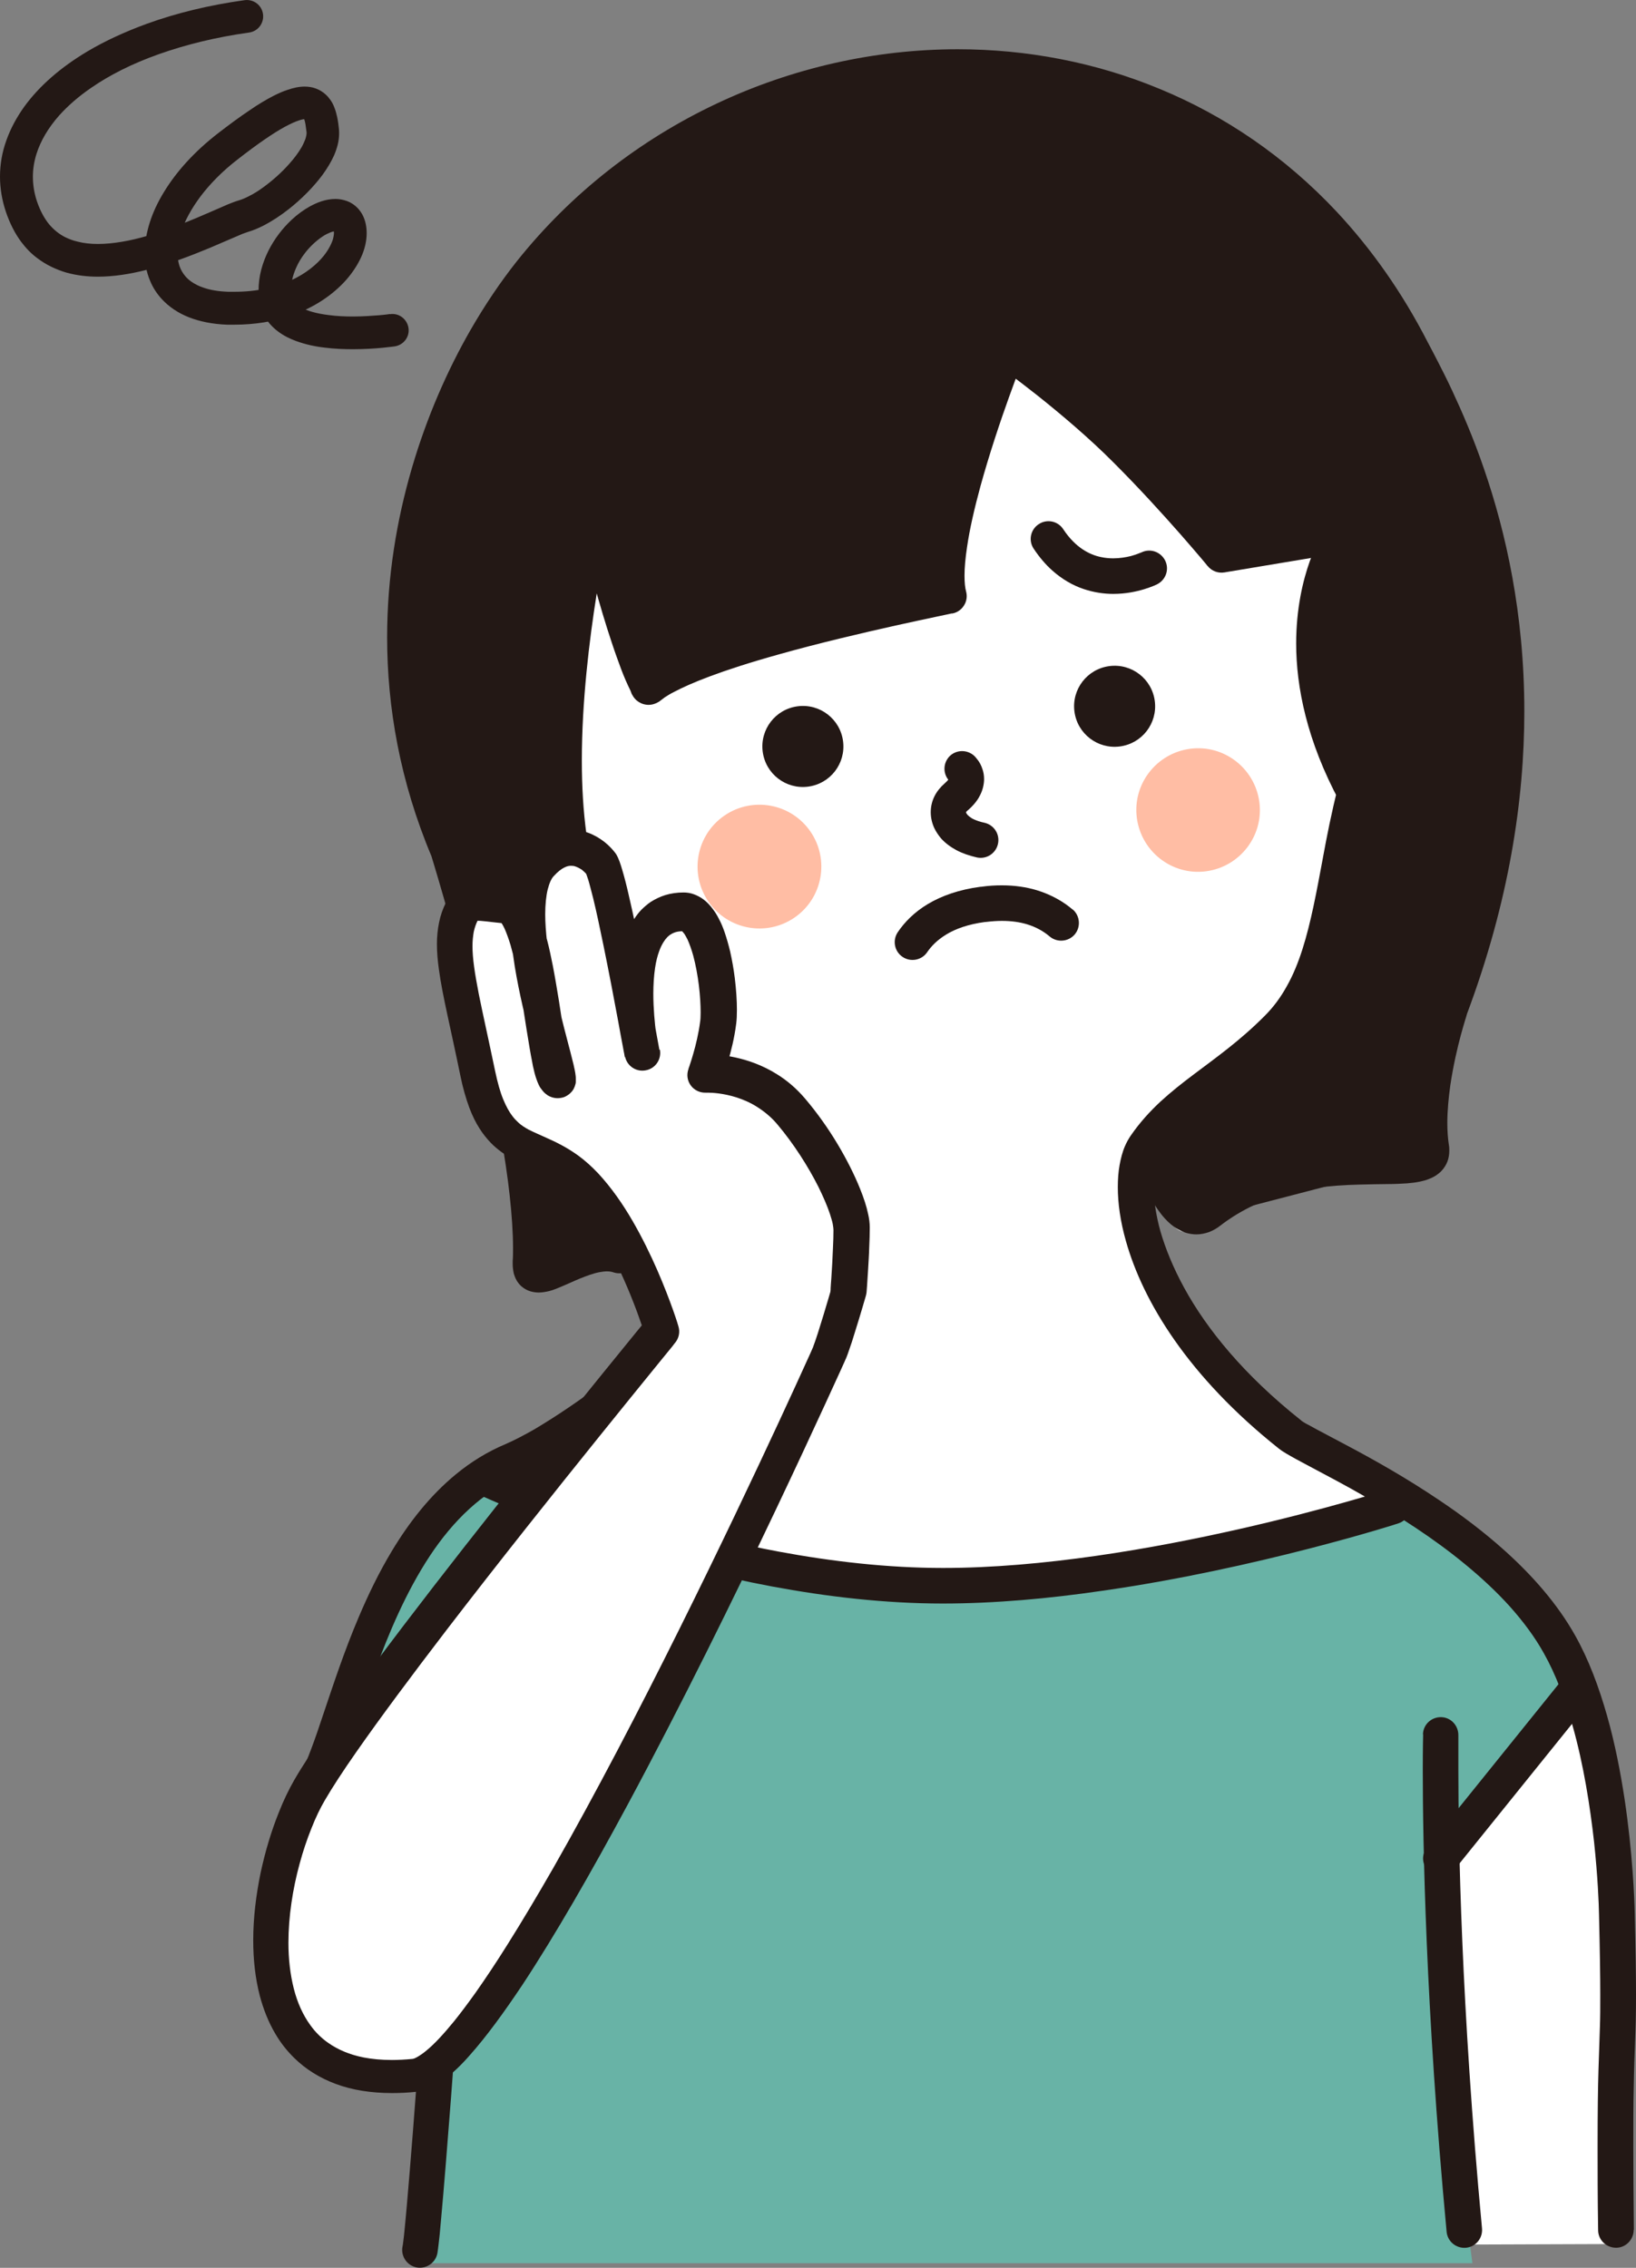
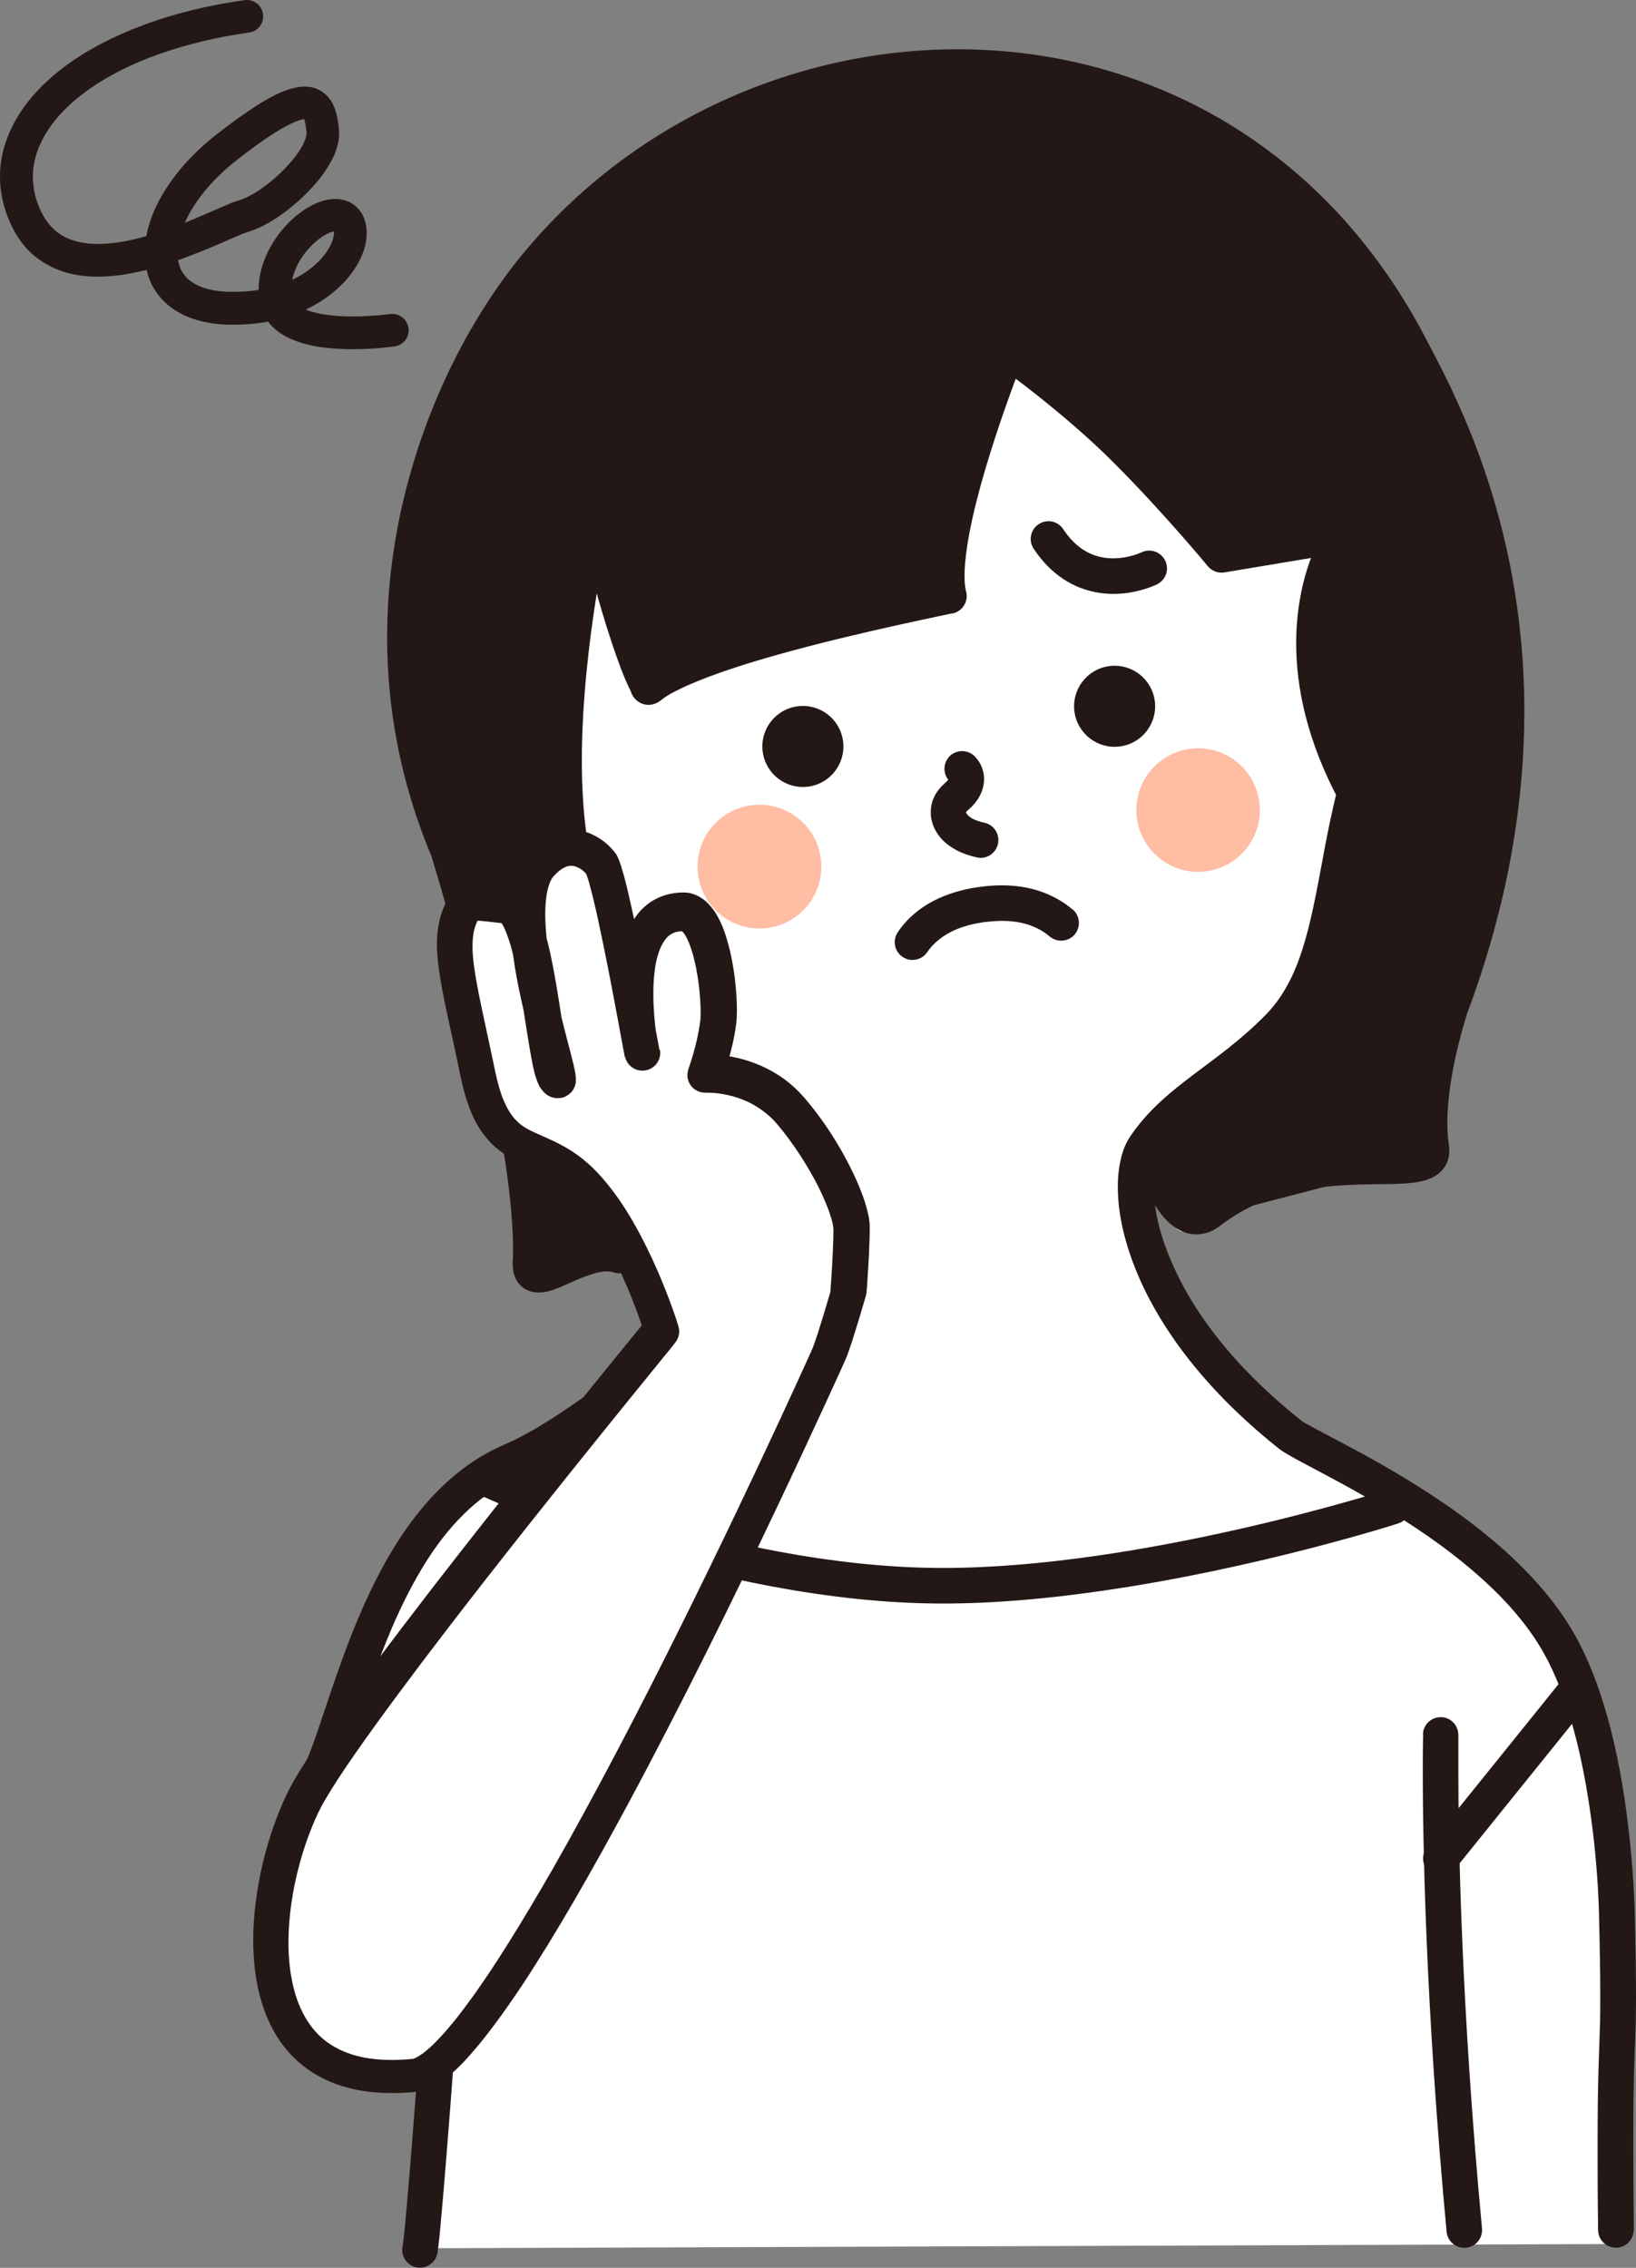
<svg xmlns="http://www.w3.org/2000/svg" id="_レイヤー_2" width="92" height="127.54" viewBox="0 0 92 127.54">
  <rect x="0" y="0" width="92" height="127.54" fill="#808080" stroke="none" />
  <defs>
    <style>.cls-1{fill:#231815;}.cls-1,.cls-2,.cls-3,.cls-4{stroke-width:0px;}.cls-2{fill:#68b3a6;}.cls-3{fill:#fff;}.cls-4{fill:#ffbda4;}</style>
  </defs>
  <g id="_コンテンツ">
    <path class="cls-3" d="m85.84,90.61c-4.95-6.05-11.74-8.8-15.47-12.1-4.05-3.57-6.24-6.59-6.24-7.85,0-2.41-.75-3.86.05-5.2.8-1.34,1.02,6.74,4.01,2.67,2.92-3.97,5.62-2.41,5.62-2.41l6.42-.27c.17-.52-.85-2.95-.27-5.08,1.35-4.93,4.77-11.6,4.81-13.11.53-19.26-6-26.15-7.49-28.89-3.21-5.88-10.5-15.4-28.62-13.37-11.68,1.31-22.7,13.5-24.07,20.6-3.48,17.92-1.42,17.43,0,19.79,6.42,10.7,3.81,27,6.42,26.21,1.34-.4,4.55-2.94,7.49-1.07,2.94,1.87,6.73-6.26,6.99-3.85s-5.39,7.59-12.88,13.48c-4.5,3.54-11.5,3.21-13.42,19.73-.25,2.12.42,5.63,1.44,9.41.87,3.23,2.76,5.37,3.16,8.31.59,4.3-.53,8.83-.53,8.83l67.62-.24s2.19-26.78-5.03-35.6Z" />
    <path class="cls-3" d="m79.69,61.72l-.03-.15c-.08.25-.08.32.03.15Z" />
    <path class="cls-1" d="m47.41,41.69c.16,1.25-.72,2.39-1.97,2.55-1.25.16-2.39-.72-2.55-1.97s.72-2.39,1.97-2.55c1.25-.16,2.39.72,2.55,1.97Z" />
    <path class="cls-1" d="m60.42,40.01c.16,1.25,1.3,2.13,2.55,1.97,1.25-.16,2.13-1.3,1.97-2.55-.16-1.25-1.3-2.13-2.55-1.97s-2.13,1.3-1.97,2.55Z" />
    <path class="cls-1" d="m53.44,43.94l.22-.22-.28.16s.01.02.06.07l.22-.22-.28.16.1-.06-.11.03s0,.02.01.02l.1-.06-.11.03.15-.05h-.16s0,.03,0,.05l.15-.05h-.16s.11,0,.11,0l-.1-.03s0,.01,0,.03h.11l-.1-.03h.01s-.01,0-.01,0h0s.01,0,.01,0h-.01s0,.02-.04.07c-.03.05-.1.12-.21.22h0c-.23.2-.43.44-.57.72-.14.28-.21.59-.21.9,0,.3.07.61.2.89.1.21.23.4.38.58.23.26.53.48.86.66.34.18.72.31,1.15.41.54.12,1.07-.22,1.19-.76.12-.54-.22-1.07-.76-1.19-.24-.05-.44-.12-.59-.19-.11-.05-.2-.11-.26-.16-.09-.07-.14-.14-.16-.17-.02-.04-.02-.05-.02-.06,0,0,0,0,0-.02,0-.01.02-.04.06-.07h0c.31-.26.55-.54.71-.85.08-.15.14-.31.18-.47.04-.16.06-.32.06-.46,0-.2-.03-.38-.08-.53-.07-.23-.17-.41-.26-.53-.09-.12-.16-.2-.2-.24-.4-.38-1.03-.37-1.41.02-.38.4-.37,1.03.03,1.41h0Z" />
    <path class="cls-1" d="m60.33,51.16c-.5-.43-1.18-.84-2.04-1.1-.57-.17-1.22-.27-1.95-.27-.37,0-.75.02-1.16.08h0s-.01,0-.01,0h0s-.01,0-.01,0h-.01s0,0,0,0h-.01s0,0,0,0c-1.21.16-2.19.51-2.96.97-.77.46-1.32,1.03-1.69,1.58-.31.45-.2,1.08.26,1.39.45.31,1.08.2,1.39-.26.23-.34.57-.69,1.08-1,.51-.31,1.21-.57,2.18-.7h0s.01,0,.01,0h0s.01,0,.01,0h.01s0,0,0,0h.01s0,0,0,0c.33-.04.63-.06.9-.06.55,0,1,.07,1.38.18.57.17.98.42,1.3.69.42.36,1.05.31,1.41-.1.36-.42.31-1.05-.1-1.41h0Z" />
    <path class="cls-1" d="m64.18,31.07l.29.59-.29-.59h0s.29.59.29.59l-.29-.59.08.16-.08-.16h0s.08.16.08.16l-.08-.16s-.01,0-.03.01c-.07.03-.27.11-.55.19-.28.07-.63.13-1,.13-.22,0-.45-.02-.68-.07-.35-.07-.7-.21-1.06-.45-.35-.24-.72-.59-1.07-1.12-.3-.46-.92-.59-1.38-.28-.46.3-.59.92-.28,1.38.32.48.67.89,1.04,1.22.56.5,1.16.84,1.75,1.04.59.2,1.17.28,1.68.28.7,0,1.3-.13,1.73-.26.43-.13.7-.26.74-.28.49-.25.7-.84.45-1.34-.25-.49-.84-.7-1.34-.45h0Z" />
    <circle class="cls-4" cx="42.71" cy="48.74" r="3.48" transform="translate(-20.07 32.65) rotate(-34.4)" />
    <path class="cls-4" d="m63.93,46c.25,1.9,1.99,3.25,3.89,3,1.9-.25,3.25-1.99,3-3.89-.25-1.9-1.99-3.25-3.89-3-1.9.25-3.25,1.99-3,3.89Z" />
    <path class="cls-1" d="m56.95,20s-4.14,9.64-3.74,12.57c.18,1.34-16.94,5.62-16.94,5.62,0,0-2.85-7.67-2.85-8.74s-2.23,2.41-1.96,11.23,6.42,29.42,6.42,29.42l-7.31,1.43s-7.04-29.87-7.58-34.42c-.53-4.55,3.48-23.81,15.25-29.16,11.77-5.35,20.14-4.47,25.68-2.14,10.16,4.28,18.19,14.98,20.06,28.35,1.87,13.37-3.48,20.6-3.48,24.07v6.95l-13.37,3.48s-4.09-3.35-2.67-4.28c12.48-8.2,10.83-16.85,11.37-19.53.22-1.12-1.53-3.14-2.01-5.75-.66-3.63.91-8.6.45-8.6-.8,0-5.53.71-5.53.71l-11.77-11.23Z" />
    <path class="cls-1" d="m74.98,29.17l-6.42,1.07.16.98.77-.63s-.61-.75-1.59-1.87c-.98-1.11-2.33-2.6-3.82-4.09-1.51-1.51-3.21-2.94-4.53-3.99-1.32-1.05-2.27-1.73-2.28-1.74-.25-.18-.57-.23-.86-.15-.29.09-.53.3-.65.59,0,.01-.87,2.16-1.74,4.84-.43,1.34-.87,2.82-1.2,4.24-.17.71-.3,1.41-.4,2.07-.1.66-.16,1.29-.16,1.88,0,.5.04.97.16,1.41l.97-.25-.2-.98s-1.35.27-3.25.7c-1.91.43-4.37,1.01-6.63,1.64-3.21.9-5,1.62-6.04,2.14-.26.13-.48.25-.65.35-.13.08-.24.15-.34.21-.07.05-.13.09-.18.12-.04.03-.07.05-.09.06-.02.01-.03.02-.03.02h0s.11.15.11.15l-.1-.15h0s.11.15.11.15l-.1-.15.4.6-.31-.65c-.07.03-.09.05-.1.05l.4.6-.31-.65.39.82-.24-.87c-.06.02-.11.04-.14.05l.39.82-.24-.87.25.92v-.95c-.1,0-.19.02-.25.03l.25.92v-.95s0,.97,0,.97l.22-.94c-.08-.02-.15-.03-.22-.03v.97l.22-.94-.23.94.43-.87c-.06-.03-.14-.06-.21-.08l-.23.94.43-.87-.43.86.69-.66c-.06-.06-.15-.14-.27-.2l-.43.86.69-.66-.67.63.77-.5s-.05-.08-.1-.13l-.67.63.77-.5-.63.41.69-.32s-.02-.04-.05-.09l-.63.41.69-.32-.29.13.29-.13h0s-.29.13-.29.13l.29-.13h-.02s.02,0,.02,0h0s-.02,0-.02,0h.02s-.01-.04-.03-.07c-.02-.04-.04-.08-.06-.13-.14-.27-.29-.63-.45-1.05-.28-.72-.57-1.61-.85-2.53-.42-1.37-.81-2.82-1.1-3.91-.14-.55-.26-1.01-.34-1.33-.04-.16-.07-.29-.09-.38-.01-.04-.02-.08-.02-.1,0-.01,0-.02,0-.02h0c-.11-.46-.51-.77-.97-.77-.46,0-.86.32-.97.77,0,.02-.43,1.81-.86,4.46-.43,2.66-.86,6.18-.86,9.67,0,1.5.08,2.99.28,4.42.08.55.58.93,1.13.85.55-.08.93-.58.85-1.13-.18-1.31-.26-2.72-.26-4.15,0-3.33.42-6.77.83-9.35.21-1.29.42-2.38.57-3.14.08-.38.14-.68.19-.88.02-.1.04-.18.05-.23,0-.03.01-.04.01-.06h0s0-.02,0-.02h0s-.32-.08-.32-.08l.32.08h0s-.32-.08-.32-.08l.32.08-.97-.23-.97.23s.42,1.77,1.01,3.86c.29,1.05.62,2.17.97,3.21.17.52.35,1.01.52,1.47.17.45.35.86.53,1.22,0,.02.01.03.02.05,0,.01.01.03.02.06,0,.02.02.05.04.09.02.03.04.07.07.12.02.04.06.08.1.13.03.04.08.08.13.12.08.06.18.12.29.16.11.04.24.06.34.06.14,0,.26-.03.34-.06.08-.03.13-.05.18-.08.08-.04.12-.07.15-.1.03-.02.06-.04.08-.06.05-.03.09-.07.16-.12.12-.08.29-.19.57-.33.82-.43,2.51-1.16,5.89-2.1,2.2-.62,4.64-1.19,6.52-1.61.94-.21,1.75-.38,2.31-.5.28-.06.51-.11.66-.14.08-.02.14-.03.18-.04.02,0,.03,0,.04,0,0,0,.01,0,.01,0,.27-.05.51-.22.65-.45.15-.23.19-.52.12-.78-.06-.21-.09-.52-.09-.9,0-.45.05-.99.14-1.59.15-1.04.43-2.24.76-3.45.5-1.81,1.11-3.63,1.6-4.99.24-.68.46-1.25.61-1.65.08-.2.14-.35.18-.46.02-.05.04-.09.05-.12,0-.01,0-.02.01-.03h0s0,0,0,0h0s-.23-.09-.23-.09l.23.09h0s-.23-.09-.23-.09l.23.09-.93-.37-.58.81h0s.98.71,2.26,1.72c1.28,1.02,2.9,2.38,4.3,3.79,1.45,1.45,2.77,2.91,3.73,4,.48.55.87,1,1.14,1.32.13.16.24.28.31.37.03.04.06.07.08.1,0,.01.02.02.02.02h0s0,0,0,0c.23.28.59.41.94.35l6.42-1.07c.54-.09.91-.61.82-1.15-.09-.54-.61-.91-1.15-.82h0Z" />
    <path class="cls-1" d="m74.48,29.79c-.04.05-.43.67-.82,1.76-.39,1.09-.77,2.67-.77,4.64,0,1.22.15,2.59.53,4.08.38,1.49.99,3.1,1.91,4.81.26.48.87.66,1.35.4.48-.26.66-.87.4-1.35-.85-1.57-1.4-3.02-1.74-4.35-.34-1.33-.46-2.53-.46-3.58,0-1.71.33-3.06.66-3.98.16-.46.32-.8.44-1.03.06-.11.1-.2.13-.25.02-.03.03-.04.03-.05h0s0,0,0,0l-.45-.29.45.29h0s-.45-.29-.45-.29l.45.29c.3-.46.17-1.08-.29-1.38-.46-.3-1.08-.17-1.38.29h0Z" />
    <path class="cls-1" d="m63.65,64.65s.08.28.21.69c.1.3.23.68.4,1.08.13.3.27.62.44.93.13.23.26.47.42.69.12.17.24.33.38.48.21.23.44.44.74.61.15.08.31.16.48.21.18.05.37.08.56.08.24,0,.48-.05.71-.13.23-.09.44-.21.63-.36h0c.61-.47,1.25-.85,1.89-1.15,1.13-.52,2.31-.81,3.45-.97.85-.12,1.69-.17,2.46-.19.58-.02,1.13-.02,1.64-.03.38,0,.74-.02,1.07-.04.25-.02.49-.05.73-.1.18-.04.35-.08.53-.16.13-.05.27-.12.4-.21.1-.07.2-.15.29-.25.13-.14.25-.33.32-.52.07-.19.1-.4.1-.59,0-.11,0-.21-.02-.31-.06-.38-.09-.81-.09-1.25,0-.69.07-1.43.17-2.14.16-1.07.39-2.07.59-2.81.1-.37.19-.67.25-.87.03-.1.06-.18.07-.23,0-.03.02-.05.02-.06h0s0-.02,0-.02l-.06-.02.06.02h0s-.06-.02-.06-.02l.06.02-.94-.32.93.35c2.38-6.34,3.24-12.07,3.24-17.06,0-5.5-1.05-10.09-2.26-13.61-.6-1.76-1.25-3.25-1.81-4.45-.28-.6-.55-1.13-.78-1.58-.23-.45-.43-.83-.58-1.11-1.44-2.81-3.17-5.25-5.11-7.33-2.91-3.11-6.31-5.41-9.94-6.91-3.63-1.51-7.51-2.24-11.38-2.24-4.66,0-9.32,1.05-13.59,3.07-4.27,2.02-8.14,5-11.22,8.87-.87,1.1-1.76,2.4-2.61,3.88-1.27,2.22-2.43,4.83-3.28,7.74-.85,2.91-1.39,6.11-1.39,9.51,0,3.92.72,8.1,2.5,12.33l.92-.39-.95.3h0s1.17,3.78,2.33,8.41c.58,2.32,1.15,4.85,1.58,7.26.21,1.2.39,2.37.51,3.47.12,1.09.19,2.1.19,2.98,0,.25,0,.49-.02.72h0c0,.05,0,.1,0,.15,0,.18.02.35.06.54.04.14.09.28.18.43.07.11.15.21.25.3.15.13.33.23.5.28.17.05.33.07.47.07.22,0,.41-.04.59-.08.15-.04.3-.09.44-.15.25-.1.5-.21.75-.32.37-.17.76-.33,1.11-.45.18-.06.35-.11.51-.14.16-.03.31-.05.44-.05.15,0,.27.02.38.06.52.17,1.09-.11,1.26-.63.17-.52-.11-1.09-.63-1.26-.34-.11-.69-.16-1.02-.16-.5,0-.96.1-1.39.23-.32.1-.62.21-.91.33-.42.18-.8.35-1.09.47-.15.06-.27.1-.35.13-.04.01-.07.02-.09.02,0,0-.01,0-.01,0v.05s0-.05,0-.05h0s0,.05,0,.05v-.05s0,.19,0,.19v-.19h0s0,.19,0,.19v-.19.48l.18-.44c-.09-.04-.15-.04-.18-.04v.48l.18-.44-.24.6.45-.47c-.06-.06-.14-.11-.21-.13l-.24.6.45-.47-.43.45.53-.31s-.06-.09-.11-.14l-.43.45.53-.31-.35.2.4-.08s-.01-.06-.05-.12l-.35.2.4-.08-.1.02.1-.02h0s-.1.02-.1.02l.1-.02h-.02s.02,0,.02,0h0s-.02,0-.02,0h.02s0-.02,0-.06c0-.01,0-.03,0-.05h0c.01-.27.02-.54.02-.82,0-.98-.08-2.07-.21-3.22-.23-2.01-.62-4.23-1.09-6.42-.7-3.3-1.55-6.56-2.22-9-.68-2.44-1.18-4.06-1.18-4.07-.01-.04-.02-.05-.03-.09-1.67-3.97-2.35-7.87-2.35-11.55,0-4.24.9-8.19,2.21-11.6.65-1.7,1.41-3.27,2.21-4.66.79-1.39,1.63-2.62,2.43-3.63,2.87-3.62,6.5-6.42,10.51-8.31,4-1.89,8.38-2.88,12.74-2.88,4.83,0,9.64,1.21,13.91,3.73,2.14,1.26,4.14,2.85,5.95,4.79,1.81,1.94,3.43,4.22,4.79,6.87.16.31.35.68.58,1.11.39.77.88,1.74,1.39,2.92,1.52,3.54,3.24,8.91,3.24,15.8,0,4.76-.82,10.24-3.12,16.36v.03s-.32.9-.62,2.18c-.15.64-.3,1.38-.42,2.16-.11.78-.19,1.61-.19,2.43,0,.52.03,1.04.11,1.55h0s.02,0,.02,0h-.02s0,0,0,0h.02s-.02,0-.02,0h.1s-.1,0-.1,0h0s.1,0,.1,0h-.1.28l-.27-.07s0,.06,0,.07h.28l-.27-.07.41.1-.36-.21s-.03.07-.04.11l.41.1-.36-.21.36.2-.29-.29s-.04.05-.06.08l.36.2-.29-.29.19.19-.15-.22s-.02.02-.04.04l.19.19-.15-.22.06.08-.05-.09h0s.06.09.06.09l-.05-.09.02.03-.02-.03h0s.02.03.02.03l-.02-.03h0s-.05.02-.12.04c-.07.02-.17.04-.28.05-.22.03-.51.05-.85.06-.6.02-1.35.02-2.18.04-1.26.04-2.72.15-4.24.54-.76.19-1.54.45-2.31.81-.77.36-1.54.81-2.27,1.38h0c-.06.05-.1.06-.12.07,0,0-.01,0-.01,0v.03s0-.03,0-.03h0s0,.03,0,.03v-.03s0,.04,0,.04v-.04s0,0,0,0v.04-.04s0,0,0,0h0s0,0,0,0h0s0,0,0,0c0,0,0,0-.03-.01-.04-.02-.11-.07-.21-.16-.08-.08-.17-.19-.27-.33-.16-.23-.33-.53-.48-.84-.22-.47-.41-.96-.53-1.34-.06-.19-.11-.34-.14-.45-.02-.05-.03-.1-.03-.12,0-.01,0-.02,0-.03h0s0,0,0,0l-.19.05.19-.05h0s-.19.05-.19.05l.19-.05h0s-.93.25-.93.25l.93-.25h0s-.93.25-.93.25l.93-.25c-.14-.53-.69-.85-1.22-.71-.53.14-.85.69-.71,1.22h0Z" />
    <path class="cls-1" d="m21.93,17.66l.06.38-.06-.38h0s.06.38.06.38l-.06-.38s-.24.04-.62.07c-.38.03-.9.07-1.47.07-.44,0-.91-.02-1.35-.08-.33-.04-.65-.1-.93-.18-.21-.06-.4-.13-.55-.21-.12-.06-.22-.12-.3-.18-.12-.09-.2-.19-.25-.28-.05-.1-.09-.2-.1-.36,0-.05,0-.1,0-.15,0-.43.1-.86.28-1.27.13-.31.31-.6.51-.86.3-.39.67-.72.99-.93.16-.11.32-.18.44-.23.12-.05.22-.06.26-.06,0,0,.01,0,.02,0h0s.02-.09.02-.09l-.03.09s.02,0,.02,0l.02-.09-.03.09.08-.21-.15.17s.05.04.07.04l.08-.21-.15.17.11-.12-.15.07s.01.02.04.05l.11-.12-.15.07s.03.07.03.17c0,.09-.02.22-.06.37-.08.26-.25.59-.51.92-.4.5-1.02,1.01-1.85,1.39-.84.38-1.89.64-3.18.64-.11,0-.23,0-.34,0h0c-.56-.02-1.02-.1-1.39-.23-.28-.09-.5-.21-.69-.34-.14-.1-.25-.2-.35-.32-.14-.17-.25-.36-.32-.57-.07-.22-.11-.46-.11-.74,0-.34.06-.73.2-1.14.2-.63.57-1.32,1.1-2.03.53-.7,1.23-1.42,2.09-2.08,1.14-.89,2.01-1.48,2.65-1.83.32-.17.58-.29.77-.35.19-.07.31-.08.36-.08.01,0,.02,0,.02,0h0s0-.03,0-.03v.03s0,0,0,0v-.03s0,.03,0,.03l.04-.15-.08.14s.03.02.04.02l.04-.15-.08.14.1-.18-.14.15s.02.02.04.03l.1-.18-.14.15.07-.08-.08.06s0,0,.01.01l.07-.08-.08.06h0s.02.03.03.07c.02.06.05.16.07.29.02.13.04.28.06.44,0,.01,0,.03,0,.05,0,.07-.02.19-.07.34-.05.13-.12.29-.21.45-.17.29-.4.61-.69.93-.42.48-.95.95-1.46,1.32-.26.19-.51.35-.75.47-.24.13-.46.22-.63.27-.1.03-.2.06-.3.1-.19.07-.41.16-.65.27-.42.18-.91.4-1.46.63-.82.34-1.76.71-2.72.99-.96.28-1.93.46-2.79.46-.41,0-.8-.04-1.14-.13-.26-.06-.5-.15-.72-.26-.33-.17-.62-.4-.89-.72-.26-.32-.49-.73-.68-1.28-.16-.48-.23-.94-.23-1.4,0-.43.07-.85.2-1.27.23-.73.66-1.47,1.29-2.18.48-.53,1.07-1.05,1.77-1.53,1.05-.73,2.34-1.38,3.84-1.91,1.5-.53,3.19-.95,5.06-1.21.5-.07.85-.53.78-1.04-.07-.5-.53-.85-1.04-.78-2.01.28-3.85.73-5.5,1.33-1.23.45-2.36.97-3.35,1.56-1.49.89-2.7,1.94-3.55,3.12-.42.59-.76,1.22-.99,1.87C.12,8.55,0,9.24,0,9.93c0,.66.11,1.32.33,1.98.22.65.51,1.22.86,1.69.27.36.57.67.91.92.5.38,1.06.64,1.63.81.58.16,1.17.23,1.77.23.9,0,1.81-.15,2.69-.37,1.32-.33,2.57-.82,3.61-1.25.51-.22.97-.42,1.35-.58.19-.08.35-.15.49-.21.14-.05.25-.09.31-.11.28-.08.56-.2.84-.34.49-.25.98-.57,1.45-.94.71-.56,1.38-1.23,1.9-1.93.26-.36.48-.72.65-1.1.08-.19.15-.39.2-.59.05-.2.08-.41.08-.63,0-.08,0-.17-.01-.25-.02-.22-.05-.44-.1-.68-.04-.17-.08-.35-.16-.54-.05-.14-.12-.28-.22-.42-.07-.1-.16-.21-.26-.3-.15-.14-.34-.26-.55-.34-.21-.08-.43-.11-.64-.11-.32,0-.63.07-.95.18-.25.08-.5.19-.78.33-.41.21-.87.48-1.39.84-.52.35-1.11.78-1.78,1.3-1.3,1.01-2.31,2.13-3.01,3.28-.35.57-.62,1.15-.8,1.72-.18.57-.28,1.15-.28,1.71,0,.54.09,1.07.3,1.56.15.37.37.71.64,1.01.41.45.94.81,1.56,1.05.62.24,1.33.38,2.13.41h0c.14,0,.27,0,.4,0,1.17,0,2.22-.18,3.13-.49,1.37-.46,2.43-1.2,3.16-2.02.36-.41.65-.85.85-1.29.2-.44.31-.9.31-1.35,0-.33-.06-.68-.22-1-.07-.14-.17-.28-.28-.4-.17-.18-.38-.32-.6-.4-.22-.08-.44-.12-.65-.12-.28,0-.54.05-.79.13-.22.07-.43.17-.64.28-.36.2-.72.46-1.05.77-.5.47-.95,1.05-1.29,1.72-.17.34-.31.7-.41,1.08-.1.38-.15.78-.15,1.19,0,.08,0,.17,0,.25.02.33.09.64.21.93.11.25.25.47.42.67.15.17.31.32.49.45.31.23.64.39.99.52.52.19,1.07.31,1.61.37.54.07,1.09.09,1.59.09.65,0,1.23-.04,1.65-.08.42-.04.69-.08.7-.08.5-.08.85-.54.77-1.04-.08-.5-.54-.85-1.04-.77h0Z" />
-     <path class="cls-2" d="m23.65,127.28h59.15s-2.34-17.17-1.52-22.28c.9-5.57,7.95-10.05,7.95-10.05,0,0-5.94-10.14-11.05-10.41-1.63-.09-17.26,5.16-24.39,4.84-14.12-.64-25.39-6.85-26.49-6.12-2.61,1.74-7.76,12.7-7.76,12.7l4.84,19.64-.73,11.69Z" />
    <path class="cls-1" d="m18.59,100.73c.14-.24.26-.51.39-.79.23-.54.46-1.15.69-1.84.41-1.19.86-2.59,1.39-4.05.79-2.2,1.79-4.54,3.1-6.53.66-1,1.4-1.9,2.23-2.66.83-.76,1.75-1.38,2.78-1.81.79-.33,1.65-.8,2.55-1.36,1.35-.83,2.78-1.86,4.08-2.87.65-.51,1.27-1.01,1.83-1.48.56-.48,1.06-.92,1.47-1.32,1.46-1.4,2.65-2.57,3.63-3.58.73-.76,1.34-1.42,1.84-2.01.76-.88,1.28-1.6,1.64-2.25.18-.32.31-.63.41-.94.09-.31.14-.61.14-.91,0-.27-.04-.53-.11-.76-.05-.18-.12-.34-.19-.49-.11-.23-.23-.43-.35-.61-.12-.19-.24-.37-.35-.54-.23-.35-.49-.68-.78-.99-.51-.54-1.1-1.02-1.71-1.49-.46-.35-.94-.68-1.4-1.01-.7-.49-1.39-.96-1.98-1.43-.29-.23-.56-.46-.8-.69-.23-.22-.43-.44-.59-.65-.63-.84-1.04-1.42-1.33-1.88-.21-.35-.36-.63-.5-.93-.1-.23-.2-.47-.3-.76-.16-.43-.34-.97-.6-1.69-.26-.72-.6-1.63-1.07-2.81-.21-.51-.79-.76-1.3-.55-.51.21-.76.79-.55,1.3.55,1.37.91,2.35,1.18,3.11.2.57.36,1.02.51,1.43.11.31.23.59.36.88.2.43.43.85.75,1.33.32.49.71,1.04,1.26,1.76.24.32.52.62.82.91.53.5,1.12.96,1.74,1.4.46.33.93.66,1.4.98.69.48,1.36.96,1.93,1.44.28.24.54.47.76.71.22.23.4.46.54.68.12.18.23.34.32.49.14.21.24.39.29.52.03.07.05.12.06.17.01.05.02.1.02.16,0,.07,0,.16-.04.28-.03.11-.08.24-.15.39-.13.27-.34.63-.66,1.06-.48.65-1.2,1.49-2.21,2.56-1.01,1.07-2.32,2.37-3.98,3.95-.51.48-1.18,1.08-1.94,1.71-1.14.95-2.5,1.98-3.81,2.87-.66.45-1.31.86-1.91,1.22-.61.35-1.17.64-1.65.85-1.03.43-1.96,1.01-2.8,1.7-1.46,1.2-2.63,2.7-3.6,4.31-.73,1.21-1.34,2.48-1.87,3.73-.8,1.88-1.41,3.74-1.94,5.31-.26.78-.5,1.5-.73,2.1-.11.3-.22.57-.32.81-.1.24-.2.44-.29.6-.27.48-.1,1.09.38,1.36.48.27,1.09.1,1.36-.38h0Z" />
    <path class="cls-1" d="m91.88,125.4c-.02-1.88-.03-3.4-.03-4.64,0-1.36,0-2.39.02-3.22.02-1.24.05-2.01.08-2.76.03-.75.05-1.48.05-2.6,0-1.06-.02-2.46-.07-4.57-.02-.85-.12-3.41-.57-6.42-.23-1.51-.54-3.13-.99-4.71-.45-1.58-1.02-3.13-1.79-4.5-1.01-1.8-2.42-3.39-3.98-4.79-1.17-1.05-2.42-1.99-3.66-2.82-1.85-1.25-3.67-2.27-5.1-3.03-.72-.38-1.34-.71-1.81-.96-.24-.13-.43-.24-.59-.32-.07-.04-.14-.08-.18-.11-.05-.03-.08-.05-.08-.06-3.24-2.57-5.32-5.15-6.58-7.45-.63-1.15-1.06-2.22-1.34-3.18-.27-.96-.38-1.82-.38-2.51,0-.45.05-.84.12-1.14.04-.15.08-.28.12-.38.04-.1.09-.18.13-.24.42-.6.88-1.11,1.39-1.58.77-.71,1.66-1.36,2.66-2.11,1-.75,2.11-1.61,3.26-2.77.85-.85,1.48-1.84,1.96-2.89.36-.79.64-1.63.88-2.49.35-1.3.61-2.66.87-4.05.26-1.39.53-2.82.89-4.25.14-.53-.19-1.08-.72-1.22-.53-.14-1.08.19-1.22.72-.34,1.34-.6,2.65-.83,3.91-.35,1.88-.67,3.63-1.15,5.13-.24.75-.52,1.44-.87,2.06-.34.62-.75,1.18-1.24,1.67-1.4,1.41-2.74,2.35-4.01,3.31-.64.48-1.26.97-1.86,1.52-.59.55-1.16,1.17-1.67,1.91-.13.19-.24.39-.33.6-.14.32-.23.68-.3,1.06-.07.38-.1.8-.1,1.24,0,.9.14,1.93.46,3.05.95,3.36,3.47,7.58,8.6,11.66.07.06.14.1.21.15.14.09.29.18.47.28.33.19.74.4,1.22.66.84.45,1.9,1,3.07,1.68,1.74,1.01,3.72,2.26,5.51,3.74.9.74,1.75,1.53,2.5,2.36.75.84,1.41,1.72,1.92,2.64.66,1.17,1.19,2.58,1.61,4.06.63,2.22.99,4.58,1.21,6.53.21,1.96.27,3.5.28,4.1.05,2.1.07,3.49.07,4.52,0,.73,0,1.28-.02,1.79-.02.76-.05,1.43-.08,2.42-.03.99-.05,2.31-.05,4.37,0,1.25,0,2.77.03,4.65,0,.55.46.99,1.01.99.55,0,.99-.46.99-1.01h0Z" />
    <path class="cls-1" d="m80.03,97.54s-.02.71-.02,2.04c0,3.92.15,13.27,1.34,25.93.05.55.54.95,1.09.9.55-.05.95-.54.9-1.09-1.18-12.58-1.33-21.87-1.33-25.74,0-.65,0-1.15,0-1.49,0-.17,0-.29,0-.38,0-.04,0-.07,0-.09,0-.01,0-.02,0-.02h0c.01-.56-.42-1.02-.97-1.03-.55-.01-1.01.42-1.02.97h0Z" />
    <path class="cls-1" d="m88.01,94.26l-7.76,9.63c-.35.43-.28,1.06.15,1.4s1.06.28,1.4-.15l7.76-9.63c.35-.43.28-1.06-.15-1.4-.43-.35-1.06-.28-1.4.15" />
    <path class="cls-1" d="m23.68,113.63s0,.04,0,.13c-.04.62-.25,3.42-.47,6.25-.11,1.42-.23,2.84-.33,4-.05.58-.1,1.09-.14,1.5-.02.21-.04.39-.06.53-.02.15-.03.26-.05.33-.09.54.28,1.06.82,1.15.54.09,1.06-.28,1.15-.82.02-.13.04-.27.06-.45.04-.33.09-.77.13-1.29.17-1.82.39-4.61.57-6.95.18-2.34.31-4.23.31-4.23.04-.55-.37-1.03-.92-1.07-.55-.04-1.03.37-1.07.92h0Z" />
    <path class="cls-1" d="m78.05,83.77h0s-3.49,1.12-8.35,2.22c-2.43.55-5.2,1.1-8.07,1.51-2.86.41-5.82.68-8.6.68-3.13,0-6.28-.37-9.24-.92-4.44-.83-8.45-2.09-11.35-3.14-1.45-.52-2.61-.99-3.42-1.33-.4-.17-.71-.31-.92-.4-.1-.05-.18-.08-.24-.11-.03-.01-.05-.02-.06-.03h-.01s0,0,0,0h0s-.17.37-.17.37l.17-.37h0s-.17.37-.17.37l.17-.37c-.5-.23-1.09-.02-1.33.48-.23.5-.02,1.09.48,1.33.03.01,3.27,1.54,8.14,3.06,2.44.76,5.28,1.53,8.33,2.1,3.06.57,6.32.96,9.61.96,2.92,0,5.98-.28,8.92-.71,4.42-.63,8.58-1.58,11.65-2.37,3.07-.79,5.04-1.42,5.05-1.43.52-.17.81-.73.65-1.26-.17-.52-.73-.81-1.26-.65h0Z" />
    <path class="cls-3" d="m36.09,59.4s-1.69-8.02,2.32-8.02c1.6,0,2.14,4.81,1.96,6.24-.18,1.43-.71,2.85-.71,2.85,0,0,2.85-.18,4.81,2.14,1.96,2.32,3.39,5.35,3.39,6.6s-.18,3.57-.18,3.57c0,0-.71,2.5-1.07,3.39-.36.89-18.11,40.13-23.36,40.66-10.7,1.07-8.56-11.41-5.88-16.05,3.39-5.88,19.79-25.86,19.79-25.86,0,0-1.6-5.35-4.28-8.2-2.67-2.85-4.99-1.07-6.06-6.24s-1.78-7.31-.89-9.09c.36-.71.72-.55,2.5-.36s2.13,9.1,2.85,9.81c.71.71-3.21-9.54-.89-12.13,1.44-1.6,2.85-.71,3.39,0s2.32,10.7,2.32,10.7Z" />
    <path class="cls-1" d="m36.09,59.4l.98-.21-.28.06.28-.06h0s-.28.06-.28.06l.28-.06s-.09-.41-.17-1.03c-.08-.61-.16-1.44-.16-2.27,0-.5.03-1.01.1-1.47.05-.34.13-.66.23-.93.07-.2.16-.38.25-.52.07-.11.14-.2.21-.27.11-.11.22-.18.36-.24.14-.06.3-.09.53-.09v-.2l-.07.19s.04.01.07.01v-.2l-.07.19.04-.12-.06.11s0,0,.02,0l.04-.12-.06.11.02-.03-.02.03h0s.02-.03.02-.03l-.02.03h0s.07.07.14.16c.06.08.12.2.19.33.11.24.22.55.32.9.14.52.25,1.11.32,1.68.07.57.1,1.11.1,1.53,0,.23-.01.42-.03.53h0c-.08.63-.24,1.3-.39,1.81-.07.25-.14.46-.19.61-.02.07-.04.13-.06.17,0,.02-.01.03-.01.04h0s0,.01,0,.01l.34.13-.34-.13h0s.34.13.34.13l-.34-.13c-.12.32-.07.67.13.94.2.27.53.42.87.4l-.04-.67.04.67h0s-.04-.67-.04-.67l.04.67v-.09s0,.09,0,.09h0s0-.09,0-.09v.09s.04,0,.09,0c.23,0,.87.03,1.62.27.37.12.77.29,1.16.54.39.25.78.56,1.13.98.92,1.09,1.73,2.37,2.3,3.5.28.57.51,1.1.65,1.53.07.22.13.41.16.57.03.16.04.28.04.34,0,.29-.01.66-.03,1.04-.02.58-.06,1.19-.09,1.66-.02.23-.03.43-.04.57,0,.07,0,.12-.01.16,0,.02,0,.03,0,.04,0,0,0,.01,0,.01l1,.08-.96-.27s0,0,0,.03c-.04.14-.22.76-.43,1.45-.11.35-.22.71-.32,1.03-.05.16-.1.31-.15.45-.05.13-.09.25-.12.33l.17.07-.17-.07h0s.17.07.17.07l-.17-.07s0,.02-.02.05c-.05.12-.17.39-.35.78-1.33,2.94-5.85,12.76-10.64,21.87-1.2,2.28-2.41,4.51-3.59,6.58-.89,1.55-1.76,3.01-2.59,4.33-.62.99-1.22,1.89-1.79,2.7-.43.6-.84,1.15-1.22,1.62-.58.71-1.1,1.27-1.53,1.62-.21.18-.4.3-.54.38-.14.08-.23.1-.26.1-.41.04-.79.06-1.15.06-.59,0-1.11-.05-1.58-.14-.82-.16-1.47-.45-2-.82-.4-.28-.73-.61-1.01-1-.42-.58-.73-1.27-.93-2.06-.2-.79-.3-1.66-.3-2.57,0-1.47.24-3.03.63-4.45.19-.71.42-1.38.66-1.98.24-.61.5-1.15.76-1.59.4-.69,1.01-1.63,1.78-2.73,1.34-1.92,3.13-4.32,5.06-6.84,2.9-3.78,6.12-7.82,8.61-10.91,1.25-1.55,2.31-2.86,3.06-3.78.38-.46.67-.83.88-1.08.1-.12.18-.22.23-.29s.08-.1.08-.1c.21-.26.28-.6.18-.92,0-.03-.42-1.39-1.18-3.14-.38-.87-.85-1.84-1.4-2.79-.55-.95-1.19-1.87-1.93-2.67-.38-.4-.75-.73-1.12-1-.65-.47-1.27-.77-1.79-1-.39-.18-.73-.32-1.02-.47-.21-.12-.39-.23-.55-.38-.12-.11-.24-.23-.35-.38-.17-.22-.34-.52-.51-.93-.17-.41-.32-.94-.46-1.61-.37-1.78-.69-3.19-.92-4.34-.11-.57-.2-1.07-.26-1.52-.06-.44-.09-.82-.09-1.15,0-.31.03-.56.07-.8.05-.23.12-.44.22-.64h0s.03-.05.03-.06h0s0-.01,0-.01h0s-.05-.04-.05-.04l.05.04h0s-.05-.04-.05-.04l.05.04-.22-.19.17.23s.05-.04.05-.05l-.22-.19.17.23-.22-.31.15.35s.05-.02.07-.04l-.22-.31.15.35-.12-.27.08.28s.02,0,.04-.01l-.12-.27.08.28-.03-.12.02.12h.01s-.03-.12-.03-.12l.02.12h0s.04,0,.09,0c.11,0,.3.01.55.04.26.03.59.07.99.11h0s.04-.43.04-.43l-.17.39s.08.03.12.03l.04-.43-.17.39.11-.25-.16.22s.03.02.06.03l.11-.25-.16.22.05-.07-.06.07h0s.05-.07.05-.07l-.06.07h0s.04.04.09.12c.04.07.1.17.15.29.1.23.21.53.32.89.18.62.34,1.4.49,2.2.11.61.21,1.23.3,1.84.07.45.14.9.21,1.31.05.31.1.61.15.88.04.21.08.4.11.58.06.27.12.52.2.74.04.11.08.22.14.34.03.06.06.12.11.18.04.06.1.13.17.21.05.05.11.1.21.17.05.03.12.07.21.1.09.03.2.06.35.06.11,0,.24-.02.36-.06.1-.04.2-.1.28-.16.07-.06.13-.12.17-.17.08-.1.12-.19.15-.27.04-.11.06-.19.06-.26,0-.07,0-.12,0-.16,0-.07,0-.13-.01-.19-.01-.11-.03-.2-.05-.31-.04-.2-.09-.42-.16-.68-.11-.46-.27-1.02-.43-1.66-.24-.96-.52-2.08-.72-3.21-.1-.56-.19-1.13-.25-1.67-.06-.54-.1-1.06-.1-1.54,0-.54.05-1.03.14-1.4.05-.19.1-.34.16-.47.06-.13.12-.22.19-.29h0c.23-.25.42-.39.58-.47.16-.08.27-.1.39-.1.08,0,.16.01.24.04.12.04.25.11.37.19.11.09.21.19.27.27l.49-.36-.53.3s.02.03.04.06l.49-.36-.53.3.27-.16-.28.14h0s.27-.14.27-.14l-.28.14.11-.06-.11.05h0s.11-.05.11-.05l-.11.05h0s.01.03.03.06c.03.07.06.18.11.32.08.26.17.63.28,1.05.18.74.38,1.68.58,2.66.3,1.47.6,3.03.82,4.23.11.6.2,1.11.27,1.46.03.18.06.32.08.42,0,.05.02.09.02.11,0,.02,0,.04,0,.04l.98-.18.98-.21-.98.21.98-.18s-.45-2.5-.96-5.1c-.26-1.3-.53-2.62-.78-3.68-.12-.53-.24-.99-.35-1.36-.05-.19-.11-.35-.16-.5-.03-.08-.06-.15-.09-.22-.02-.04-.04-.08-.06-.12-.02-.04-.05-.09-.09-.14-.12-.16-.26-.31-.42-.46-.24-.22-.53-.42-.87-.58-.34-.16-.75-.26-1.19-.26-.41,0-.85.1-1.27.3-.42.21-.81.52-1.18.93h0c-.21.23-.37.49-.5.76-.19.41-.31.85-.39,1.3-.08.46-.11.93-.11,1.42,0,.96.12,1.98.28,2.99.25,1.52.62,3.02.93,4.2.15.59.29,1.1.38,1.49.05.19.08.35.11.46.01.06.02.1.02.12h0s0,.02,0,.02h.04s-.04,0-.04,0h0s.04,0,.04,0h-.04s.39-.03.39-.03h-.39s0,.03,0,.03l.39-.03h-.39.72l-.71-.09s0,.07,0,.09h.72l-.71-.09.87.11-.84-.25c-.02.06-.02.1-.03.14l.87.11-.84-.25.9.26-.83-.43c-.03.07-.05.12-.07.17l.9.26-.83-.43.85.44-.74-.61c-.05.06-.08.12-.11.17l.85.44-.74-.61.75.62-.43-.88c-.14.07-.25.17-.32.25l.75.62-.43-.88.43.88-.21-.95c-.07.02-.15.04-.22.08l.43.88-.21-.95.21.95v-.98c-.07,0-.14,0-.21.02l.21.95v-.98.96l.32-.91c-.08-.03-.19-.06-.32-.06v.96l.32-.91-.31.86.54-.74s-.11-.08-.24-.12l-.31.86.54-.74-.46.63.55-.55s-.04-.04-.09-.08l-.46.63.55-.55-.41.41.5-.29s-.03-.05-.09-.12l-.41.41.5-.29-.17.1.18-.09h0s-.17.09-.17.09l.18-.09h0s0,0,0,0h0s0,0,0,0h0s-.01-.03-.02-.06c-.02-.06-.05-.16-.08-.29-.06-.24-.13-.58-.19-.96-.12-.68-.24-1.52-.38-2.41-.11-.66-.22-1.35-.35-2.02-.1-.5-.2-.99-.32-1.44-.09-.34-.19-.67-.29-.98-.08-.23-.17-.45-.27-.65-.07-.16-.15-.3-.25-.45-.14-.21-.3-.42-.52-.6-.11-.09-.24-.17-.38-.24-.15-.07-.31-.11-.48-.13h0c-.38-.04-.7-.08-.98-.11-.28-.03-.52-.05-.77-.05-.16,0-.32.01-.5.05-.13.03-.27.07-.41.14-.1.05-.2.11-.29.18-.13.11-.24.23-.33.35-.09.12-.16.24-.22.36h0c-.18.36-.31.73-.39,1.13-.08.39-.12.79-.12,1.21,0,.45.04.92.11,1.42.1.75.27,1.59.48,2.57.21.98.46,2.1.73,3.42.14.69.31,1.27.5,1.79.17.45.36.84.58,1.18.19.3.4.56.62.79.19.2.4.37.6.52.36.26.73.45,1.07.61.26.12.51.23.76.34.37.17.72.34,1.08.57.36.23.72.52,1.1.93.6.64,1.16,1.45,1.66,2.31.75,1.29,1.36,2.67,1.77,3.73.21.53.36.98.47,1.29.05.16.09.28.12.36.01.04.02.07.03.09,0,.01,0,.02,0,.02h0s0,0,0,0l.1-.03-.1.03h0s.1-.03.1-.03l-.1.03h0s.9-.27.9-.27l-.9.27h0s.9-.27.9-.27l-.9.27.96-.29-.77-.63s-4.11,5-8.64,10.74c-2.27,2.87-4.64,5.92-6.66,8.63-1.01,1.36-1.94,2.63-2.72,3.75-.78,1.12-1.42,2.09-1.87,2.87-.31.54-.61,1.16-.88,1.85-.41,1.02-.76,2.18-1.02,3.4-.25,1.22-.41,2.5-.41,3.77,0,1.06.11,2.12.37,3.12.2.75.48,1.47.87,2.13.29.5.65.96,1.07,1.37.63.62,1.42,1.12,2.34,1.46.92.34,1.97.51,3.16.51.43,0,.88-.02,1.35-.07.31-.03.59-.13.86-.25.26-.12.5-.28.74-.46.47-.35.94-.8,1.42-1.35.91-1.02,1.9-2.37,2.96-3.96,1.84-2.79,3.87-6.33,5.9-10.1,3.04-5.65,6.06-11.8,8.34-16.6,1.14-2.4,2.1-4.47,2.79-5.97.34-.75.62-1.36.82-1.79.1-.22.18-.4.24-.53.03-.07.05-.12.07-.16,0-.02.02-.04.03-.06,0-.02.01-.03.02-.05.05-.13.11-.28.16-.44.1-.28.21-.61.31-.95.32-1.01.63-2.09.63-2.09.02-.07.03-.13.04-.2,0,0,.05-.59.09-1.33.02-.37.05-.78.06-1.19.02-.4.03-.79.03-1.13,0-.25-.03-.49-.09-.75-.09-.44-.25-.92-.46-1.44-.31-.77-.74-1.63-1.26-2.5-.52-.87-1.14-1.75-1.82-2.55-.5-.59-1.04-1.04-1.59-1.38-.83-.52-1.65-.79-2.33-.94-.68-.15-1.23-.17-1.51-.17-.12,0-.19,0-.21,0l.06,1,.93.35s.15-.4.31-.96c.17-.57.36-1.32.46-2.12h0c.03-.23.04-.49.04-.78,0-.52-.04-1.14-.12-1.79-.06-.49-.15-.99-.26-1.49-.09-.37-.19-.73-.31-1.08-.09-.26-.19-.51-.32-.75-.09-.18-.19-.35-.31-.51-.17-.24-.38-.47-.66-.66-.14-.09-.3-.17-.47-.23-.17-.06-.36-.09-.55-.09-.36,0-.71.05-1.04.15-.28.09-.55.22-.79.37-.21.14-.39.3-.56.47-.29.31-.5.66-.67,1.02-.25.55-.4,1.13-.49,1.73-.09.59-.12,1.2-.12,1.78,0,.98.09,1.89.19,2.57.09.68.19,1.12.19,1.14.11.53.63.88,1.17.77.54-.1.89-.62.79-1.16l-.98.18Z" />
  </g>
</svg>